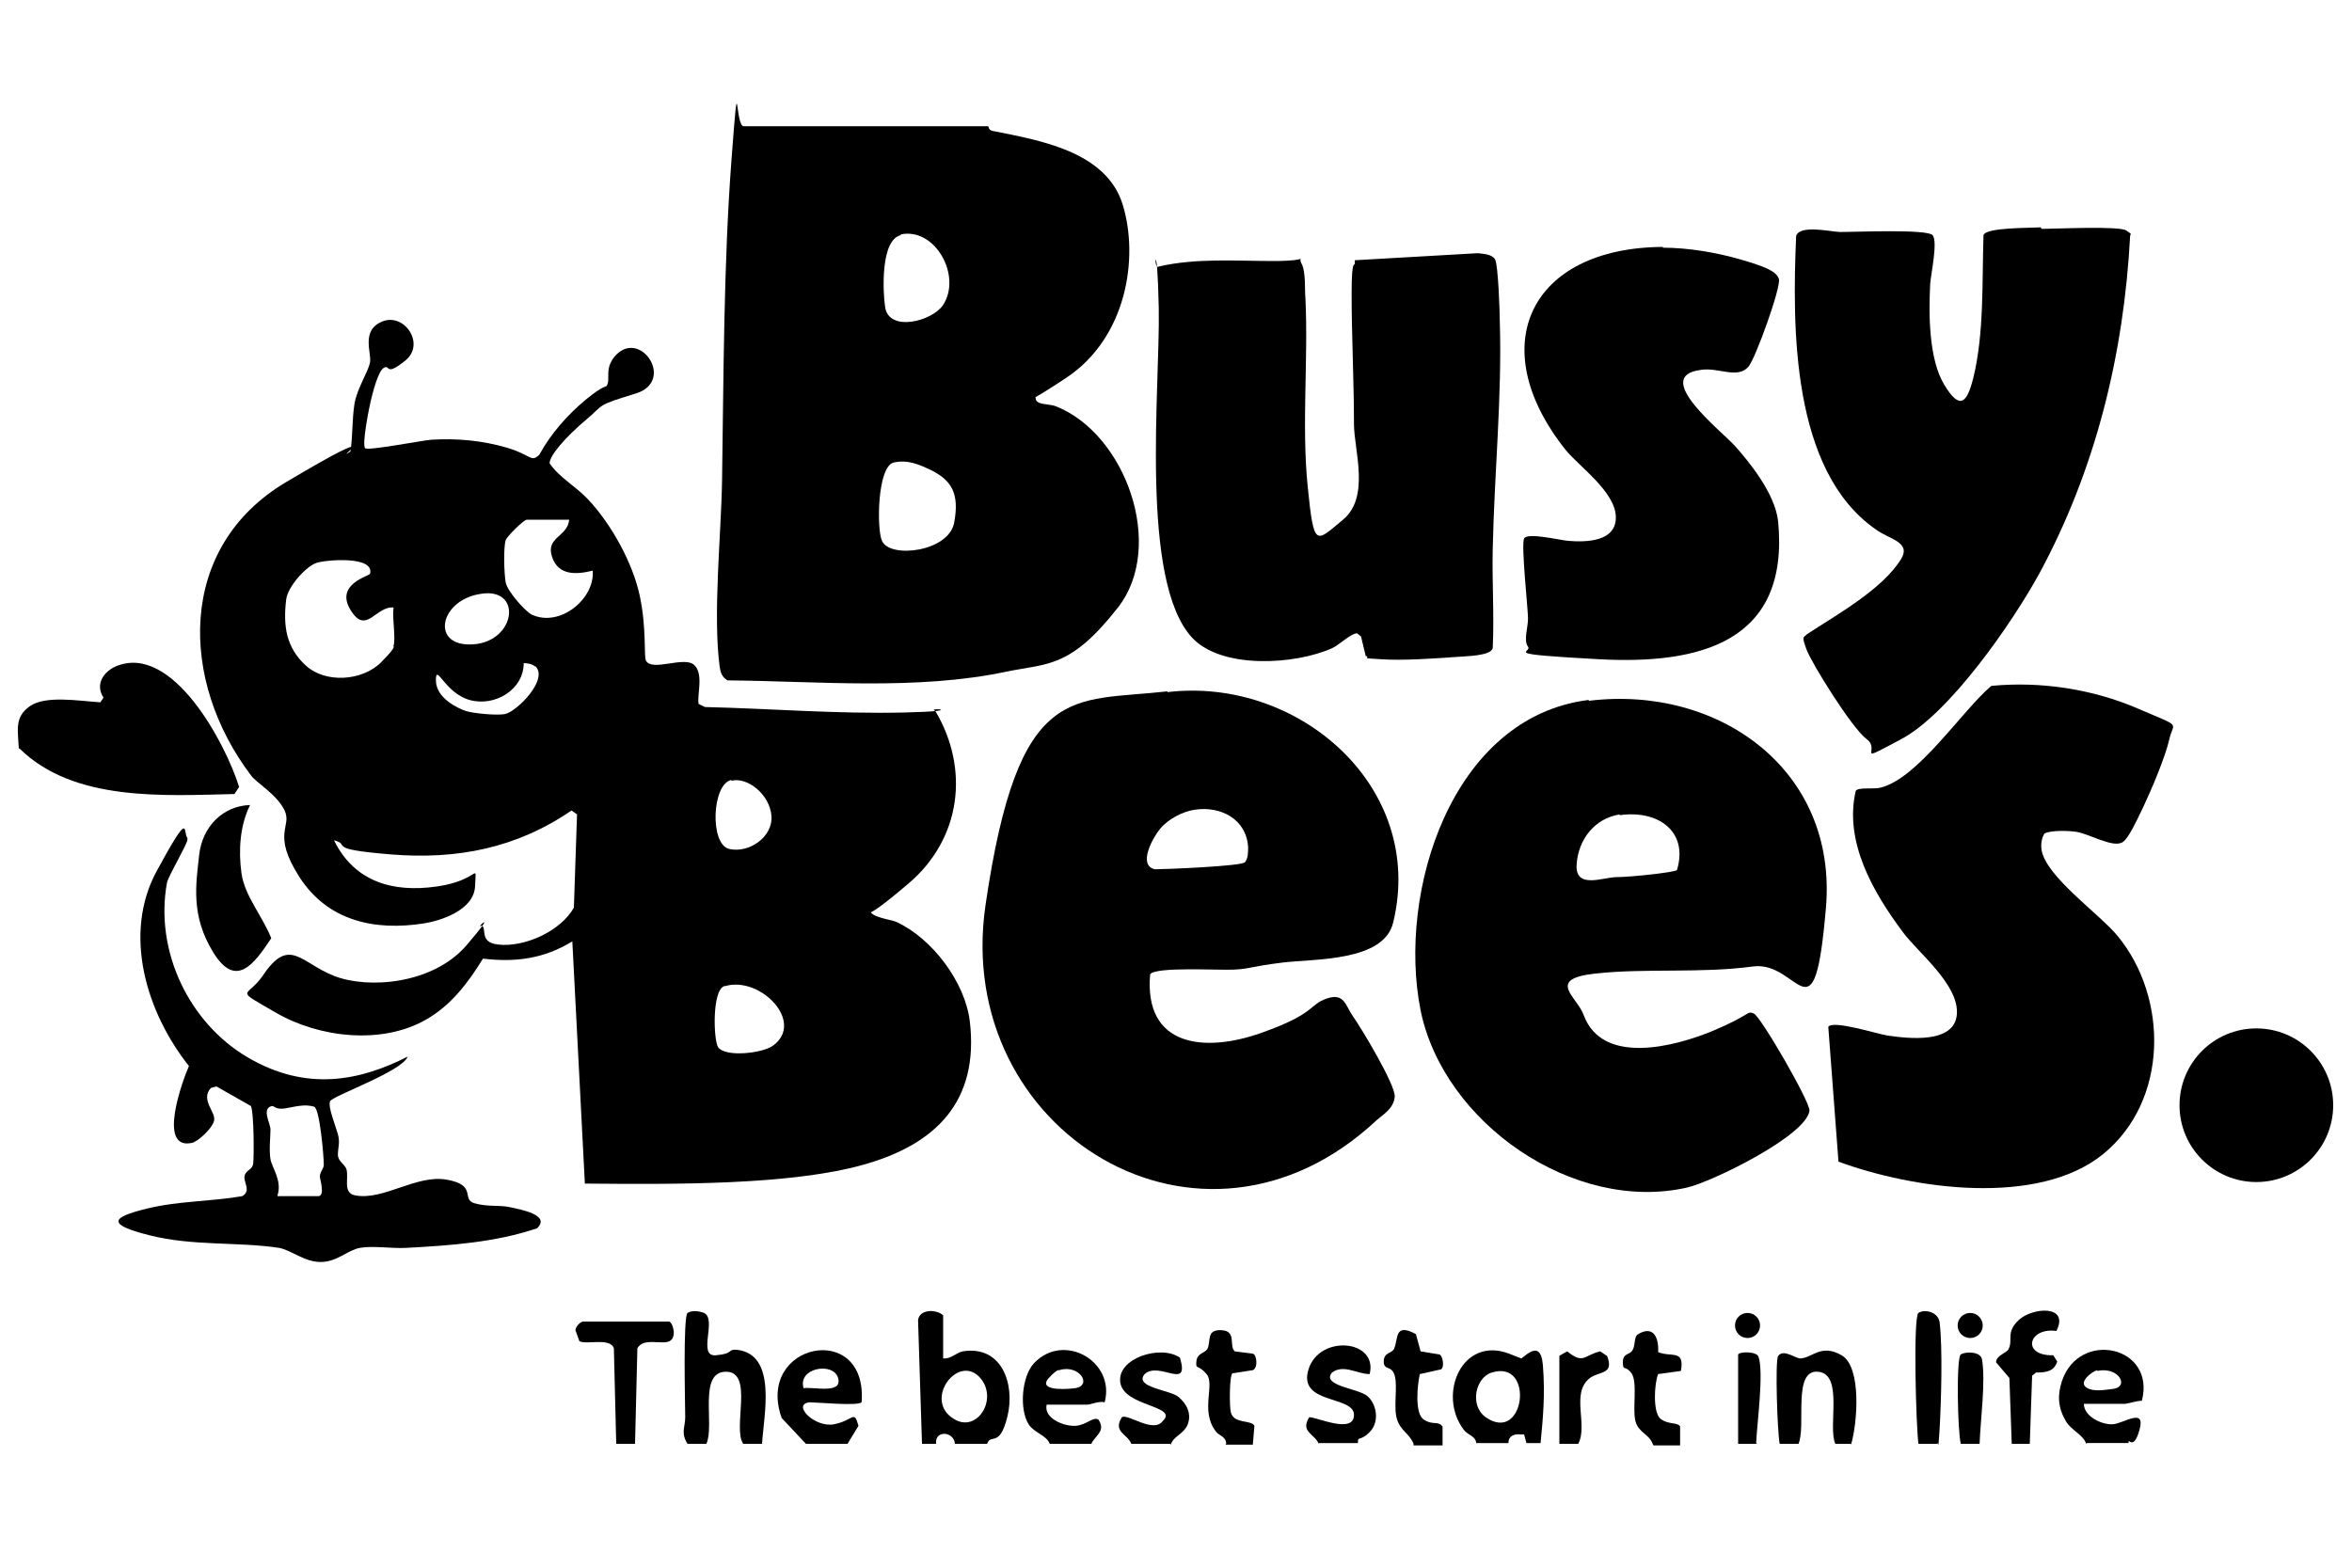
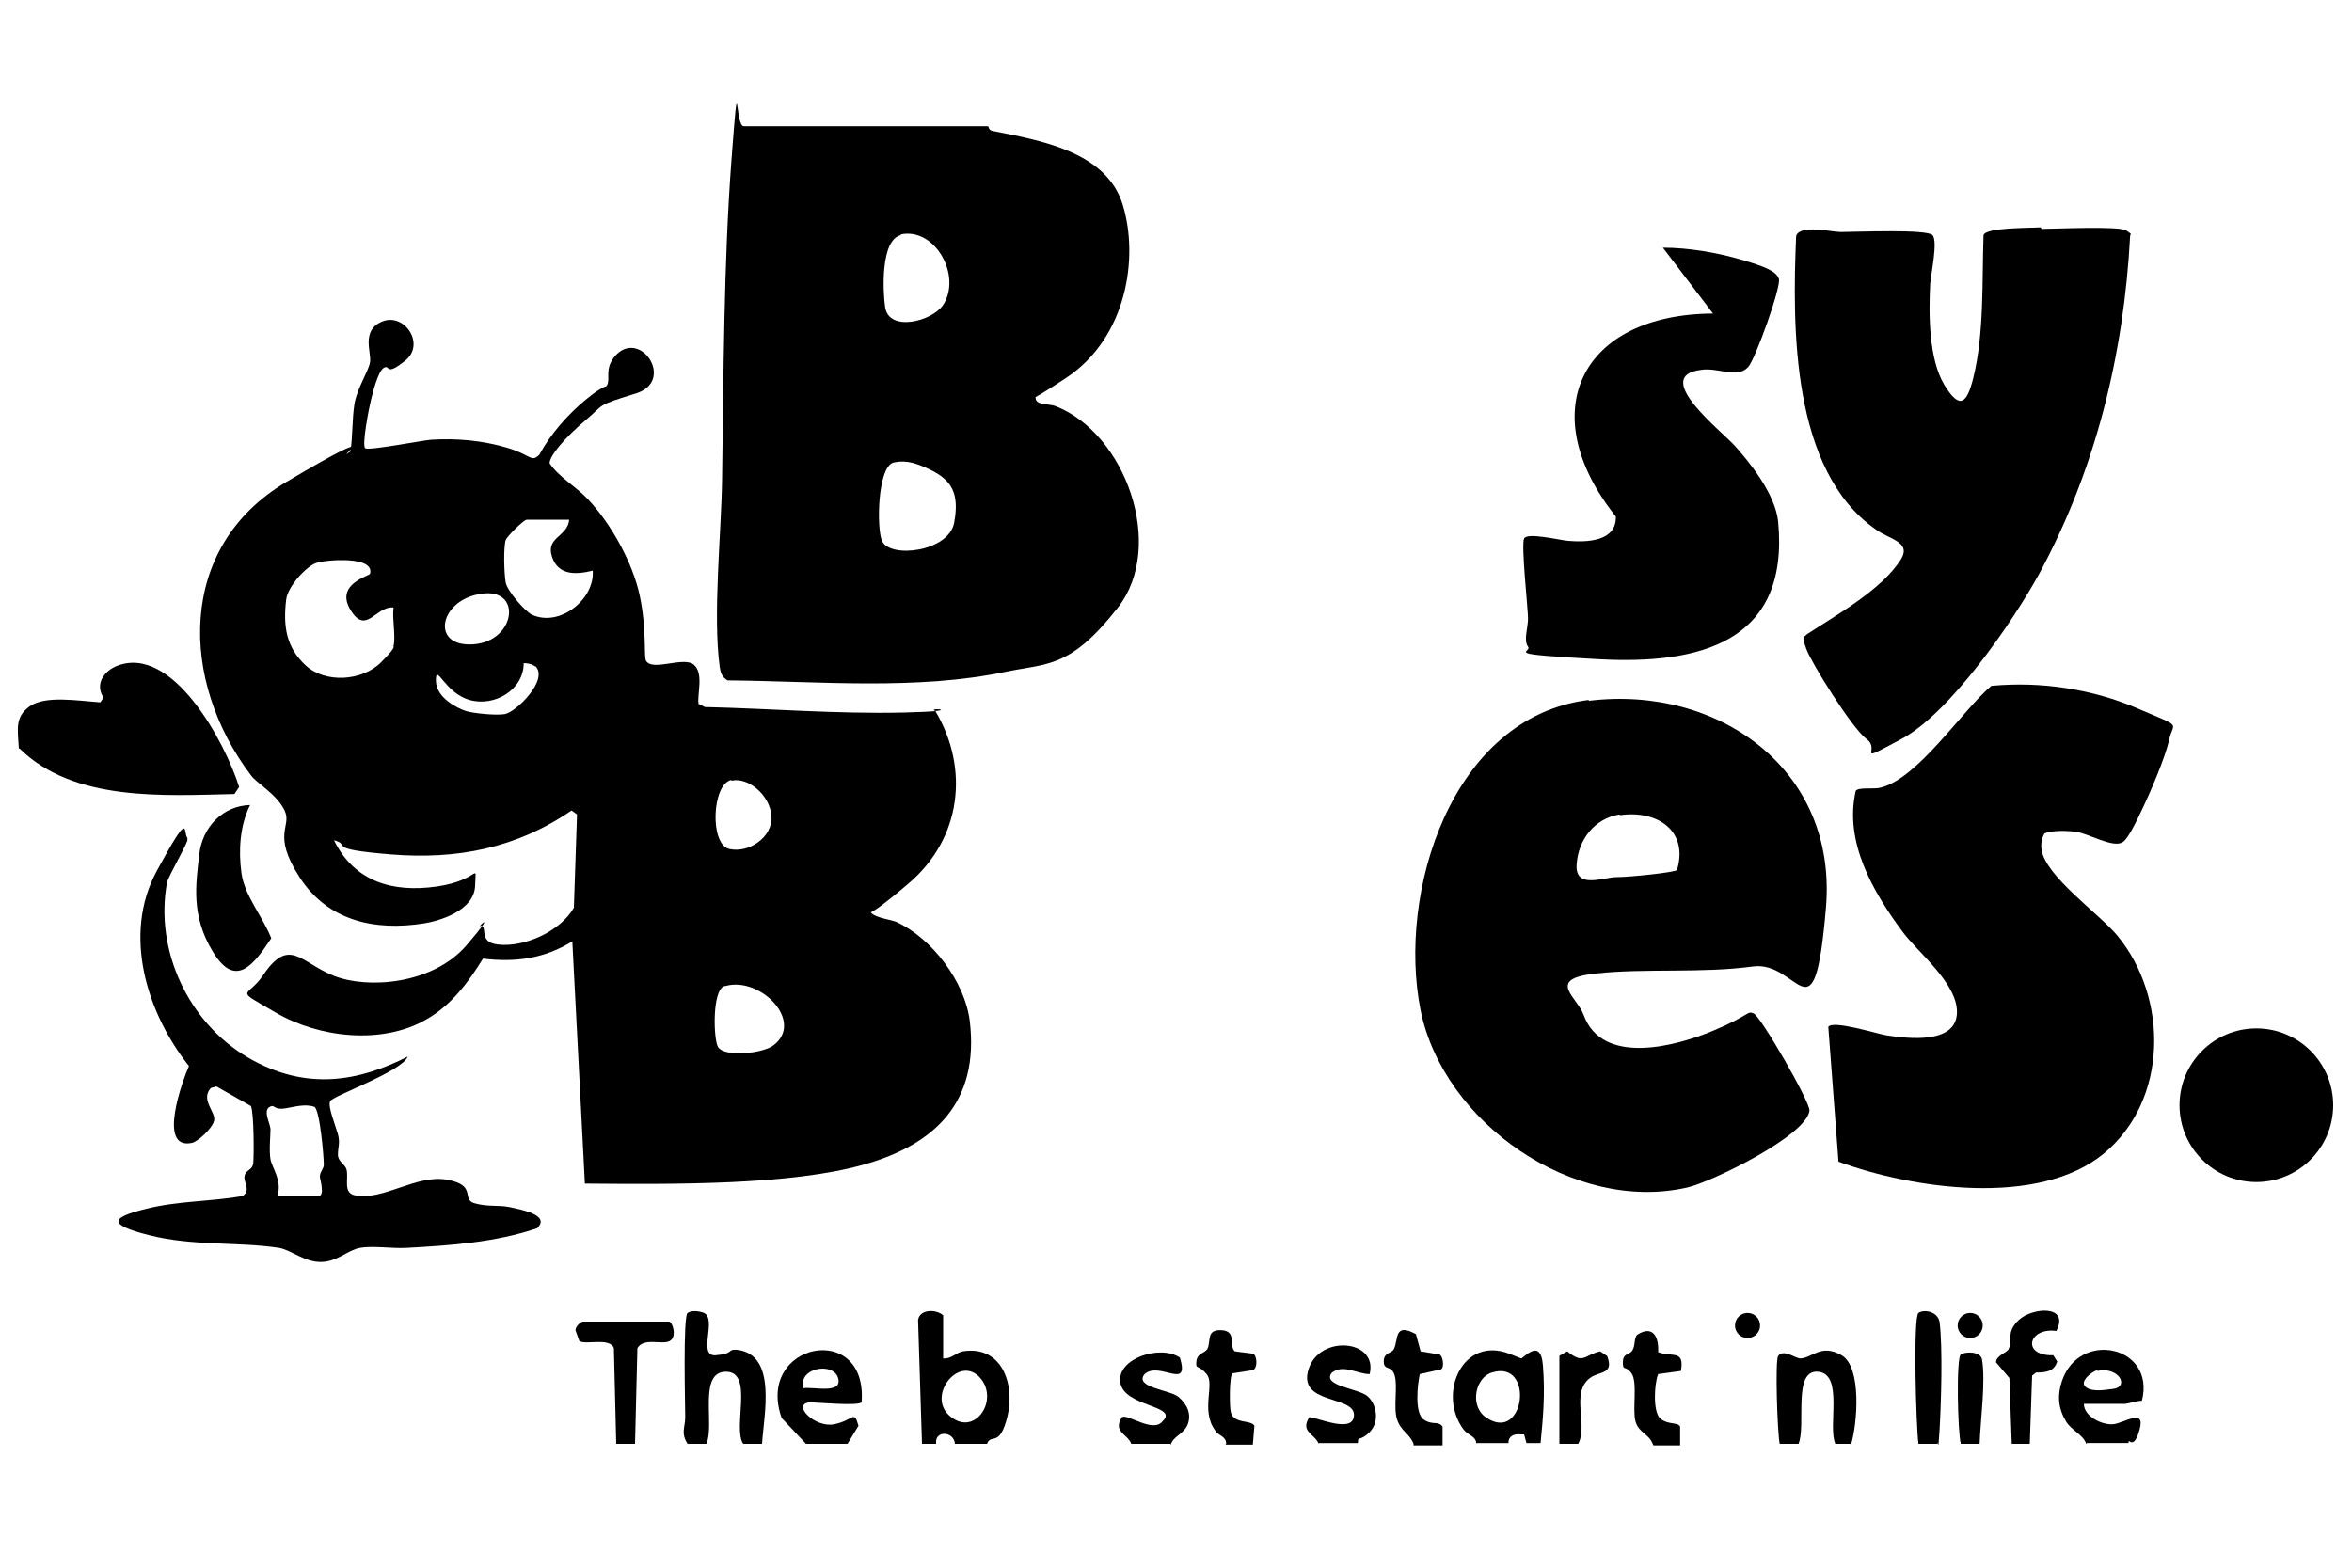
<svg xmlns="http://www.w3.org/2000/svg" id="Layer_1" version="1.1" viewBox="0 0 300 200">
  <path d="M117.6,184.2l-.5-15.8c.2-1.4,2.3-1.4,3.2-.6v5.5c1,.1,1.6-.7,2.5-.9,5-.8,6.7,4.2,5.7,8.3s-2.1,2.1-2.6,3.5h-4.1c-.1-1.6-2.6-1.8-2.4,0h-1.8ZM125.2,176c-2.8-3.7-7.7,2.7-3.4,5.1,2.8,1.6,5.4-2.4,3.4-5.1Z" />
  <path d="M97.2,184.2h-2.4c-1.4-2,1.4-9.2-2.2-9.2s-1.4,6.8-2.5,9.2h-2.4c-.9-1.4-.3-2.1-.3-3.4s-.3-12.9.3-13.3,1.6-.2,2.1,0c1.7.8-.9,5.6,1.5,5.4s1.4-.8,2.7-.7c5.2.6,3.4,8.4,3.2,12Z" />
  <path d="M188.3,184.2c0-1-1.1-1.1-1.6-1.8-3.4-4.5-.2-12,5.8-9.7s.7.8,1.2.8,2.8-3.1,3.1.7,0,6.8-.3,9.9h-1.8l-.3-1.1h-.4c-.9-.1-1.6.2-1.6,1.1h-4.1ZM190.3,175.1c-2.1.6-2.9,4.2-.8,5.7,5,3.5,6.3-7.4.8-5.7Z" />
  <path d="M266.1,184.2c-.4-1.2-1.9-1.7-2.6-2.9-1-1.7-1.1-3.3-.5-5.1,2.2-6.6,12-4.5,10.2,2.5-.6,0-1.9.4-2.2.4h-5.2c0,1.6,2.3,2.7,3.7,2.6s4.2-2.2,3.4.7-1.5.8-1.4,1.7h-5.3ZM267.5,174.8c-.7.2-2.4,1.5-1.4,2.2s2.9.2,3.4.2c2.2-.3.7-2.9-2-2.3Z" />
  <path d="M102.8,184.2l-3.1-3.3c-3.4-9.6,11-12.5,10.2-2-.5.5-5.7,0-6.6,0-2.4.2.6,3.3,3.1,2.8s2.5-1.9,3.1.2l-1.4,2.3h-5.3ZM102.5,177.1c1.3-.2,5,.8,4.4-1.3s-5.2-1.3-4.4,1.3Z" />
-   <path d="M133.9,184.2c-.4-1.1-2-1.4-2.7-2.5-1.2-1.9-.9-6.1.7-7.8,3.8-4,10.4-.2,9,5-.7-.2-1.8.3-2.2.3h-5.2c-.4,1.8,2.3,2.8,3.7,2.7s2.2-1.2,2.9-.8c1,1.5-.4,2-.9,3.1h-5.3ZM135,174.8c-.3,0-1.5,1.2-1.5,1.4-.6,1.3,2.9,1,3.6.9,2.3-.3.6-3.1-2-2.3Z" />
  <path d="M236.2,184.2h-2.1c-1-2.2,1.1-8.9-2.2-9.2s-1.5,6.9-2.5,9.2h-2.4c-.3-1.5-.6-10.6-.2-11.2.7-1,2.3.4,2.9.3,1.5-.1,2.6-1.9,5.2-.4s2,8.8,1.2,11.4Z" />
  <path d="M81,184.2h-2.4l-.3-12.2c-.5-1.4-3.5-.4-4.4-.9l-.5-1.4c0-.4.6-1.1,1-1.1h10.9c.5,0,1.1,2,.1,2.5s-3.3-.5-4.1.9l-.3,12.2Z" />
  <path d="M256.6,184.2l-.3-8.4-1.7-2c0-.9,1.4-1.2,1.6-1.7.6-1.2-.4-2.1,1.3-3.7s6.5-2,4.8,1.4c-3.6-.5-4.5,3.2-.4,3.1l.5.8c-.4,1.3-1.5,1.4-2.7,1.4l-.5.4-.3,8.7h-2.4Z" />
  <path d="M168.2,184.2c-.5-1.3-2.4-1.5-1.2-3.4,1,0,5.7,2.2,5.7-.3s-7.2-1.3-5.8-5.8,8.9-3.8,7.8.6c-1.6,0-3.3-1.3-4.8-.2-1.4,1.7,3.3,2,4.5,3s1.6,3.3.3,4.6-1.5.4-1.5,1.4h-5Z" />
  <path d="M149.3,184.2h-5c-.5-1.3-2.4-1.5-1.2-3.4.7-.5,4,2.1,5.2.5,2.1-2-4.9-1.8-5.4-4.9s5.1-4.9,7.6-3.2c1.3,4.3-2.6.4-4.5,2.1-1.4,1.7,3.2,2,4.3,2.9s1.7,2.2,1.2,3.5-1.9,1.5-2.2,2.7Z" />
  <path d="M180.3,184.2c-.5-1.3-1.6-1.6-2.1-3.1s.1-4.2-.3-5.6-1.4-.6-1.4-1.8,1-1,1.3-1.6c.6-1.3,0-3.4,2.8-1.9l.6,2.2,2.4.4c.4.1.7,1.6.2,1.9l-2.7.6c-.3,1.3-.7,5,.5,5.8s1.8.1,2.4.9v2.4c.1,0-3.7,0-3.7,0Z" />
  <path d="M156.4,184.2c0-1-1-1-1.4-1.7-1.9-2.6,0-5.9-1.1-7.2s-1.4-.5-1.3-1.6,1-1,1.4-1.6c.5-1-.2-2.5,1.8-2.4s.9,2,1.7,2.7l2.3.3c.5.1.7,1.8,0,2.1l-2.6.4c-.4.3-.4,4.3-.2,5,.4,1.5,2.6.9,3,1.7l-.2,2.4h-3.5Z" />
  <path d="M210.8,184.2c-.5-1.3-1.8-1.4-2.2-2.9s.3-5-.5-6.1-1.1-.2-1.1-1.4.8-.9,1.2-1.5.2-1.5.6-2c2-1.3,2.8.2,2.7,2.2,1.7.7,3.4-.4,2.9,2.4l-2.9.4c-.5,1.2-.7,4.9.3,5.7s2.2.4,2.5,1v2.4c.1,0-3.4,0-3.4,0Z" />
  <path d="M247.1,184.2h-2.4c-.3-2-.7-16.2,0-16.7s2.5-.2,2.7,1.2c.4,3.3.2,10.1,0,13.6s-.2,1.3-.3,1.9Z" />
  <path d="M201.3,184.2h-2.4v-11.2c-.1,0,1-.6,1-.6,2.1,1.7,2.1.5,4.2,0l.9.6c.9,2.4-1,1.9-2.2,2.8-2.5,1.9-.2,6-1.5,8.4Z" />
  <path d="M252.5,184.2h-2.4c-.4-1.5-.6-11,0-11.4s2.5-.4,2.7.6c.5,2.8-.2,7.8-.3,10.8Z" />
-   <path d="M224.1,184.2h-2.4v-11.4c.2-.4,2.4-.4,2.6.3.7,2-.2,8.6-.3,11Z" />
  <g>
    <g>
      <path d="M126.1,16.2c0,0,0,.4.5.5,6,1.2,14.5,2.6,16.6,9.4s.5,17-7.2,22.1-3.9,1.7-3.9,2.6,1.7.7,2.5,1c9,3.5,14.1,17.9,8,25.7s-9,7.1-14.3,8.2c-11.4,2.4-23.9,1.2-35.5,1.1-.7-.4-.9-1-1-1.7-.9-6.7.2-17,.3-23.9.2-13.2.2-27.6,1.2-40.8s.4-4.1,1.6-4.3h31.1ZM114.9,30c-2.6.6-2.3,7.2-2,9.2.5,3.2,6,1.8,7.4-.3,2.4-3.7-1-9.9-5.4-9ZM114,59c-2.1.5-2.2,8.5-1.5,10,1,2.3,8.5,1.4,9.2-2.3s-.3-5.4-2.9-6.7-3.7-1.2-4.8-1Z" />
-       <path d="M148.9,88.3c16.7-2,33,12.1,28.8,29.4-1.2,5-10,4.6-14.1,5.1s-4.1.8-6.2.9-10-.4-10.7.6c-.8,9.3,7,10,14.1,7.5s6.1-3.6,8.4-4.4,2.4.9,3.4,2.3,5.4,8.7,5.3,10.2-1.5,2.3-2.3,3c-22.4,21-54.1,1.4-49.9-27.4s11-25.9,23.2-27.3ZM152.4,103.3c-1.5.2-3.4,1.2-4.4,2.4s-2.9,4.7-.7,5.2c1.4,0,11.1-.4,11.5-.9s.4-1.3.4-1.9c-.2-3.6-3.5-5.3-6.8-4.8Z" />
      <path d="M202.7,89.4c16.5-2,31.7,8.8,30.2,26.4s-3.4,6.7-9.3,7.5c-6.7.9-13.7.2-20.1.9s-2.3,3-1.5,5.3c2.4,6.5,11.7,4,16.5,2s4.3-2.6,5.2-2.2,7.2,11.3,7.1,12.4c-.4,3.2-12.5,9.1-15.6,9.8-14.5,3.3-31.1-8.3-34-22.6-3-15,3.9-37.4,21.4-39.6ZM206.6,103.9c-3.2.5-5.3,3.2-5.5,6.4s3.4,1.6,5.1,1.6,7.4-.6,7.7-.9c1.5-5-2.5-7.7-7.3-7Z" />
-       <path d="M174.2,83.7l-.6-2.5-.5-.4c-.8,0-2.3,1.5-3.2,1.9-4.7,2.1-14,2.7-17.8-1.3-6.8-7.2-4.1-32.1-4.3-42.1s-.8-4.7,0-5.3c4.8-1.1,9.8-.7,14.7-.7s2.9-.8,3.5.3.4,3.6.5,4.3c.4,7.9-.5,16.3.3,24.2s1,7.1,4.5,4.2,1.4-8.9,1.4-12.2c0-5.5-.3-11.2-.3-16.6s.5-2.9.4-4.3l15.7-.9c.7.1,1.8.1,2.2.8s.6,6.8.6,7.9c.3,9.5-.7,19.4-.9,29-.1,4.2.2,8.4,0,12.7-.3,1-3.4,1-4.5,1.1-2.8.2-7,.5-9.8.3s-1.3,0-1.8-.4Z" />
      <path d="M260.8,106.3c-.4.6-.5,1.4-.4,2.1.5,3.4,7.4,8.2,9.7,11,6.5,7.9,6.5,21-1.8,27.8s-24.3,4.5-33.8,1l-1.3-17.2c.6-.9,6.2.9,7.5,1.1,2.7.4,8.6,1.1,8.9-2.7s-5-7.9-6.9-10.5c-3.8-5.1-7.5-11.5-6-18,.3-.5,2.3-.2,3.1-.4,4.8-1.1,10.5-9.9,14.2-13,6.3-.6,12.9.4,18.7,2.9s4.5,1.6,4,3.9-2.4,6.7-3.3,8.6-1.9,4-2.6,4.5c-1.2.9-4.4-1.1-6.1-1.3s-3.7-.1-4.2.4Z" />
      <path d="M260.4,29.2c1.7,0,9.9-.4,10.8.2s.5.4.5.7c-.8,15.1-4.4,29.8-11.6,43.1-3.4,6.2-11.4,17.8-17.6,21.1s-2.5,1.4-4.4,0-7.1-9.8-7.7-11.5-.4-1.4.1-1.9c3.8-2.5,9.6-5.7,12-9.6,1.3-2.2-1.6-2.5-3.3-3.8-10.7-7.5-10.6-25.7-10.1-37.4.5-1.5,4.5-.5,5.7-.5,1.8,0,11-.4,11.7.4s-.2,4.9-.3,6.2c-.2,3.8-.2,9.6,1.8,12.9s2.9,2.3,3.7-.9c1.4-5.7,1.1-12.3,1.3-18.2.3-1,5.9-.9,7.3-1Z" />
-       <path d="M212.1,31.6c3.2,0,6.8.6,9.9,1.5s4.6,1.5,4.9,2.5-3,10.2-3.9,11.2c-1.4,1.6-3.9,0-6.1.4-6.3.8,2.7,7.8,4.4,9.7s5.1,6,5.5,9.6c1.5,15.5-10.1,18.3-22.9,17.6s-8.4-.8-9-1.6,0-2.4,0-3.6-.9-9.4-.5-10.2,4.5.2,5.6.3c2.4.2,6.2.1,6.1-3.1s-4.7-6.4-6.4-8.5c-10.6-13.3-4.5-25.8,12.4-25.9Z" />
+       <path d="M212.1,31.6c3.2,0,6.8.6,9.9,1.5s4.6,1.5,4.9,2.5-3,10.2-3.9,11.2c-1.4,1.6-3.9,0-6.1.4-6.3.8,2.7,7.8,4.4,9.7s5.1,6,5.5,9.6c1.5,15.5-10.1,18.3-22.9,17.6s-8.4-.8-9-1.6,0-2.4,0-3.6-.9-9.4-.5-10.2,4.5.2,5.6.3c2.4.2,6.2.1,6.1-3.1c-10.6-13.3-4.5-25.8,12.4-25.9Z" />
      <ellipse cx="287.8" cy="141" rx="9.8" ry="9.8" />
    </g>
    <g>
      <path d="M68.8,58c1.4-2.6,3.6-5.1,5.9-7s2.6-1.6,2.7-1.8c.5-.9-.3-2,.9-3.6,3.2-4,8,3,2.8,4.6s-3.9,1.3-6.4,3.4-4.6,4.5-4.6,5.5c1.2,1.8,3.3,2.9,4.9,4.6,3,3.2,5.7,8.1,6.6,12.3s.5,7.9.8,8.3c.8,1.4,4.8-.6,6.1.5s.4,3.8.6,5l.8.4c8.5.2,16.9.9,25.4.7s2.7-.7,4-.2c4.4,7.4,3.3,16.3-3.4,22s-4.8,3.1-4.9,3.4c-.1.9,2.6,1.2,3.3,1.5,4.6,2.1,8.8,7.7,9.4,12.7,1.2,10.2-4.3,15.7-13.6,18.3s-23.9,2.5-35.5,2.4l-1.6-30.9c-3.6,2.2-7.2,2.7-11.4,2.2-1.9,3.1-4.1,6-7.3,7.8-5.6,3.2-13.6,2.3-19.1-.9s-3.7-1.8-1.7-4.7c3.4-5.1,4.8-1.7,9.1,0s12.6,1.1,16.9-3.9,1-2,1.9-2.5c.8.2-.4,2.1,2.1,2.4,3.4.4,8-1.7,9.7-4.7l.4-11.9-.7-.5c-7,4.8-14.6,6.3-23.1,5.6s-4.9-1.2-7.2-1.8c2.6,5.3,7.5,6.7,13.1,5.9s5-3.3,4.9-.1-4.6,4.5-6.5,4.8c-6.3,1-12.3-.3-15.9-5.9s-.9-6.4-1.9-8.5-3.6-3.5-4.3-4.5c-9.1-12-9.5-29.1,4.5-37.4s5.7-2.2,8.2-3.9c.3-2,.2-4,.5-6s1.8-4.2,2-5.4-1.2-4.1,1.6-5.2,5.5,2.9,2.9,5-1.9.5-2.7.9-1.5,3.4-1.7,4.2-1.2,5.8-.7,6.1,7.2-1,8.4-1.1c3.3-.2,6.5.1,9.6,1s3.1,1.9,4.1,1ZM72.7,66.3h-5.5c-.4,0-2.5,2.1-2.7,2.6-.3,1-.2,4.3,0,5.4s2.4,3.6,3.3,4.1c3.6,1.7,8.1-2,7.8-5.6-2,.5-4.4.7-5.2-1.8s2-2.5,2.2-4.7ZM50.2,82.4c.3-1.2-.2-3.5,0-4.9-2.3-.2-3.5,3.6-5.5.3s2.4-4.3,2.5-4.6c.6-2.3-5.5-1.8-6.8-1.4s-3.7,3-3.9,4.7c-.4,3.4,0,6.1,2.5,8.4s7.2,2,9.6-.4,1.4-2,1.5-2.1ZM61.1,75.8c-5.1.9-6.2,6.8-.7,6.4s6.3-7.5.7-6.4ZM68.2,85c-.3-.3-1-.4-1.4-.4,0,3.4-3.7,5.6-6.9,4.7s-4.3-4.8-4.3-2.5,2.9,3.6,3.8,3.9,3.9.6,5,.4c1.5-.3,5.6-4.4,3.9-6.1ZM93.3,99.5c-2.5.5-2.8,8.2-.3,8.8s5.6-1.5,5.4-4.2-3-5-5.1-4.5ZM92.4,125.8c-1.6.5-1.4,6.9-.8,7.8.9,1.3,5.6.8,7-.2,4.1-3-1.6-8.9-6.1-7.6Z" />
      <path d="M23.9,107.1c.2.2-2.4,4.6-2.6,5.5-1.6,8.7,2.8,17.9,10.3,22.3s14.3,3,20.4-.1c-.7,1.9-9.6,5-9.9,5.7s.7,3.1,1,4.2,0,1.7,0,2.6.9,1.2,1.1,1.9c.3,1.2-.5,3,1.1,3.3,3.6.7,7.8-2.7,11.7-2s1.8,2.5,3.5,3,3.1.2,4.5.5,5.3,1,3.5,2.7c-5.3,1.8-11.1,2.2-16.7,2.5-1.8.1-4.3-.3-5.9,0s-2.9,1.8-5,1.8-3.7-1.5-5.3-1.8c-5.3-.8-10.9-.2-16.5-1.6s-4.9-2.3-.4-3.4c4-1,8.2-.9,12.2-1.6,1.2-.7.1-1.8.3-2.6s1-.7,1.1-1.6.1-6.5-.3-7.3l-4.4-2.5-.7.2c-1.4,1.5.7,3.1.4,4.2s-2.2,2.7-2.8,2.8c-4.5,1-1.2-8-.4-9.8-5.4-6.8-8.5-16.8-4.1-24.9s3.3-4.9,3.9-4.2ZM35.4,152.6h5.2c.9,0,.2-2.2.2-2.5,0-.6.5-1,.5-1.5,0-1.1-.5-7-1.2-7.4-1.2-.4-2.5,0-3.7.2s-1.4-.3-1.7-.3c-1.4.3-.2,2.2-.2,3s-.2,2.7,0,3.8,1.5,2.7.9,4.6Z" />
      <path d="M2.4,95.5c-.1-2.3-.6-4,1.4-5.4s6.1-.7,9-.5l.4-.6c-1.1-1.7,0-3.3,1.6-4,7.2-3,14,9.9,15.7,15.4l-.6.9c-9,.2-20.5,1-27.4-5.8Z" />
      <path d="M31.9,102.7c-1.3,2.6-1.5,5.8-1.1,8.7s2.7,5.5,3.8,8.3c-2.2,3.3-4.5,6.5-7.4,1.8s-2.2-8.7-1.8-12.4,3.1-6.3,6.5-6.4Z" />
    </g>
  </g>
  <circle cx="222.9" cy="169.1" r="1.6" />
  <circle cx="251.3" cy="169.1" r="1.6" />
</svg>